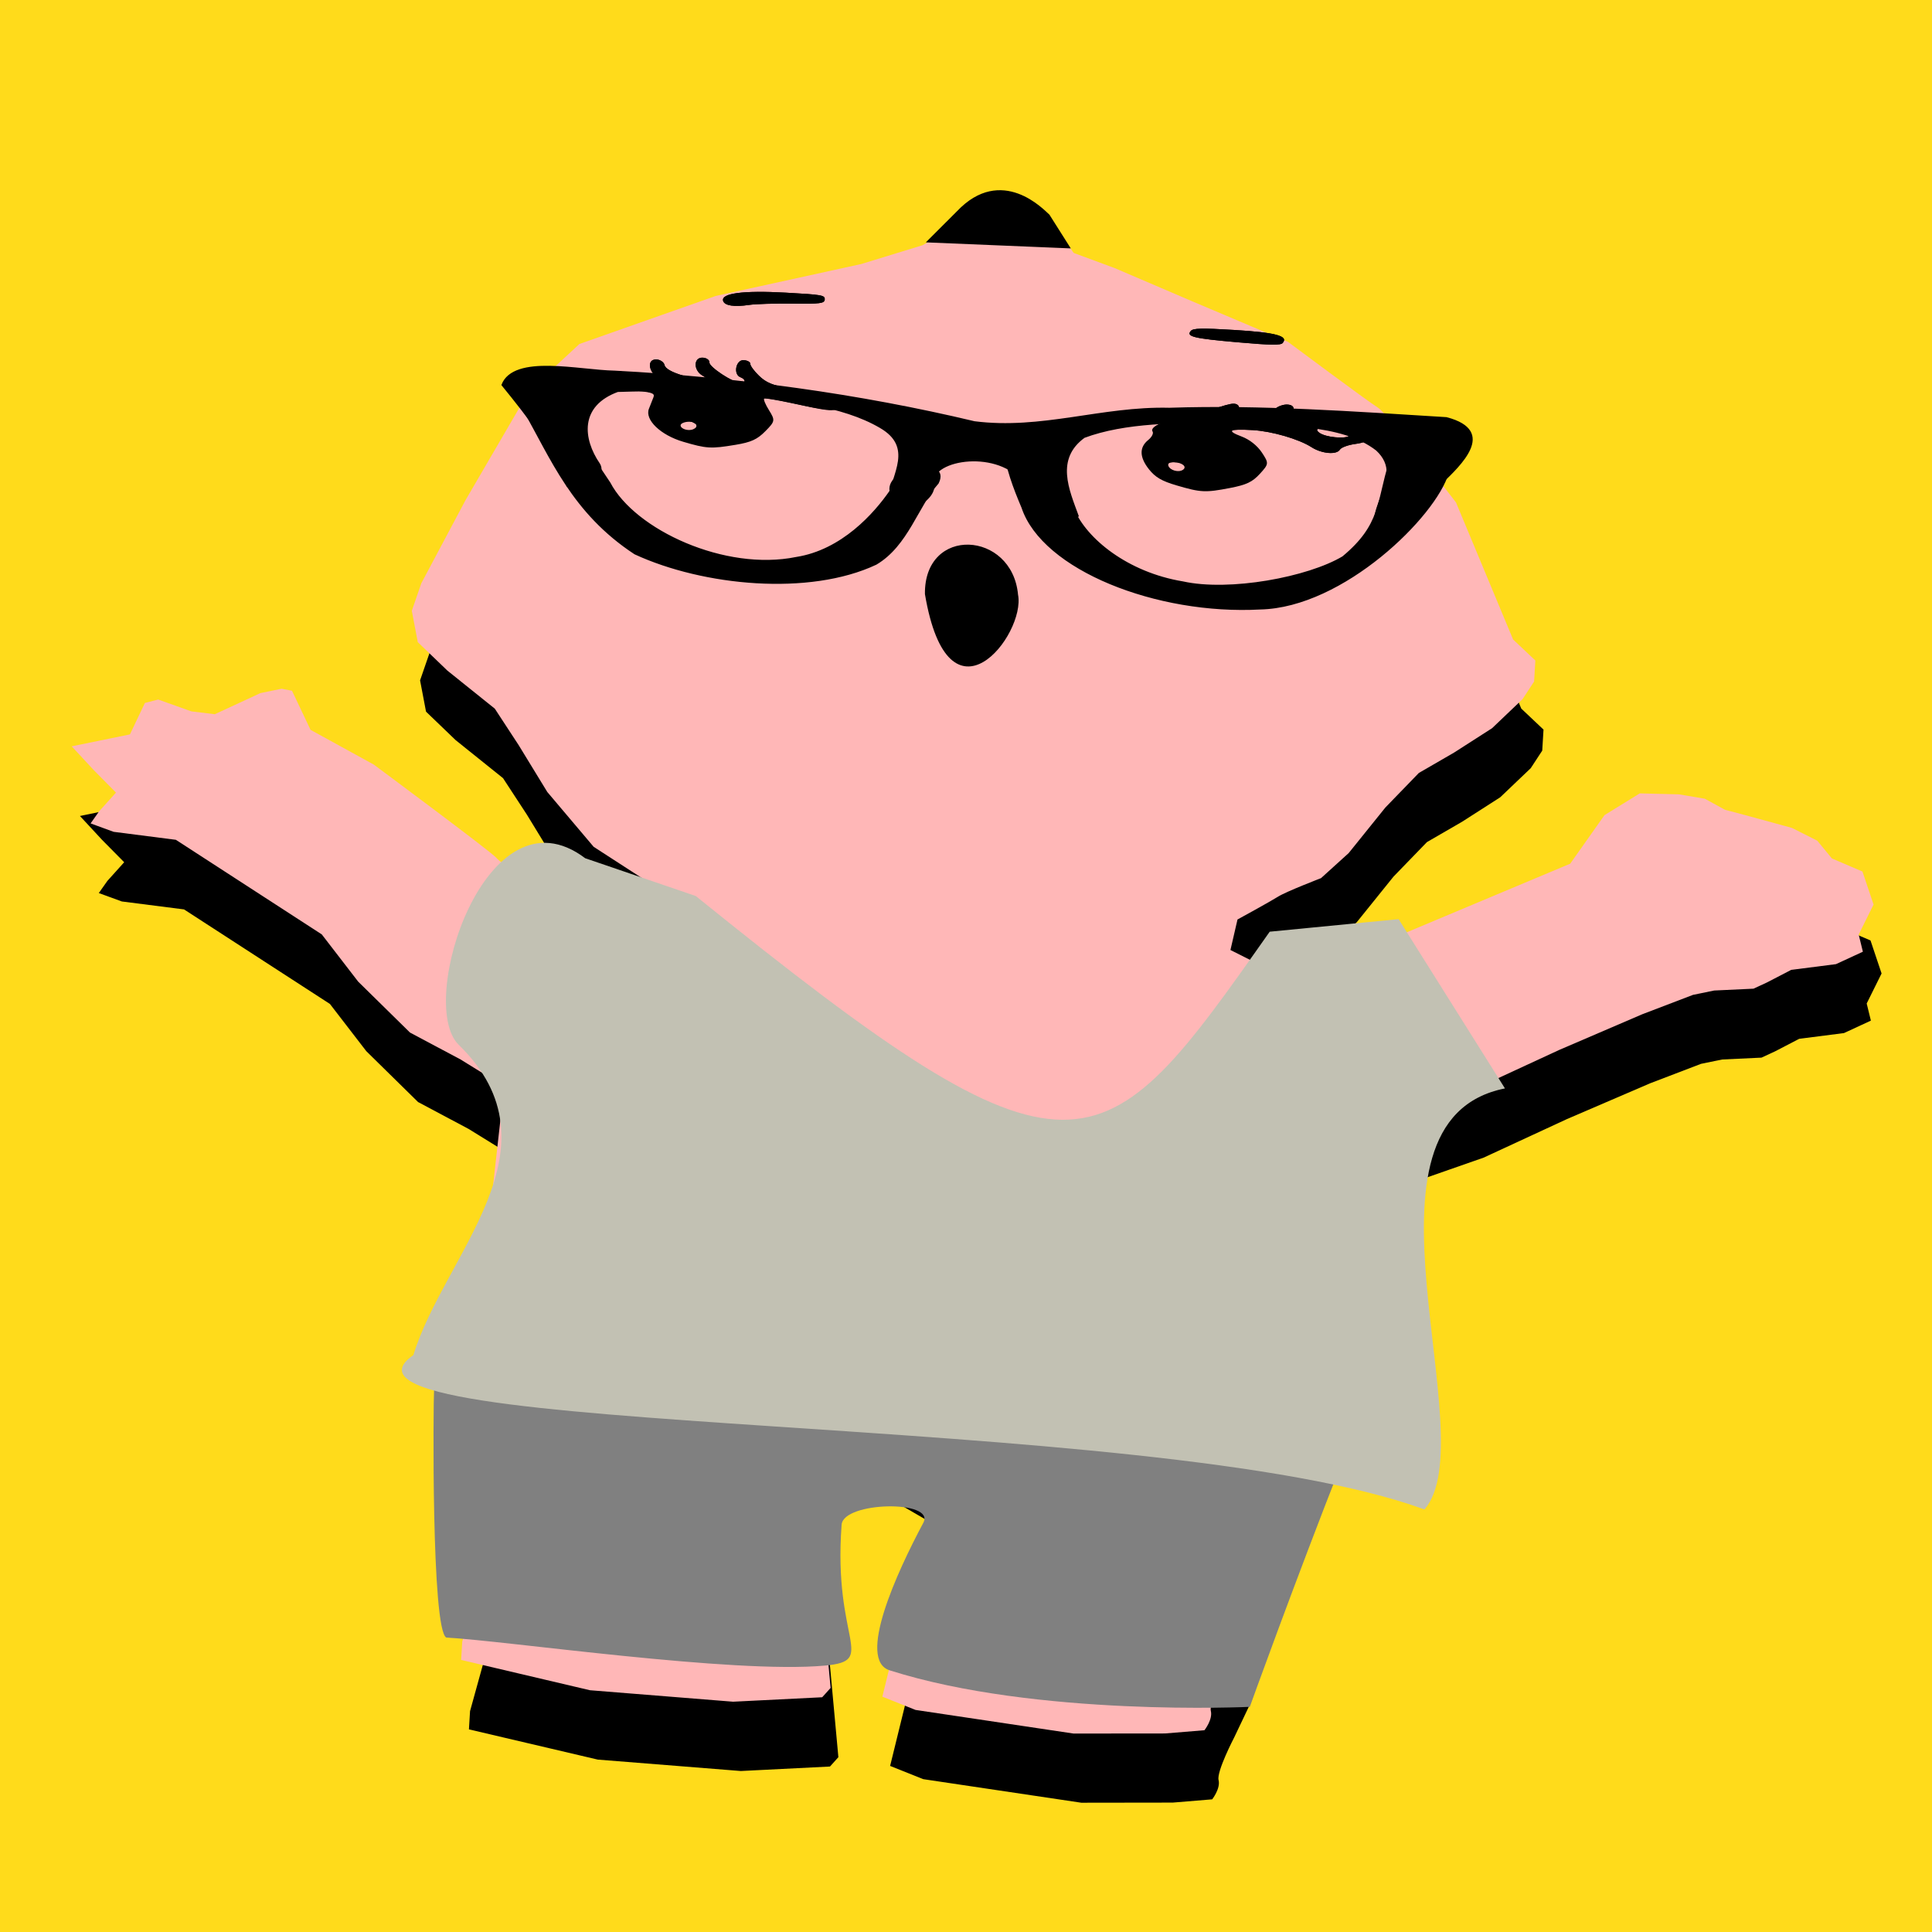
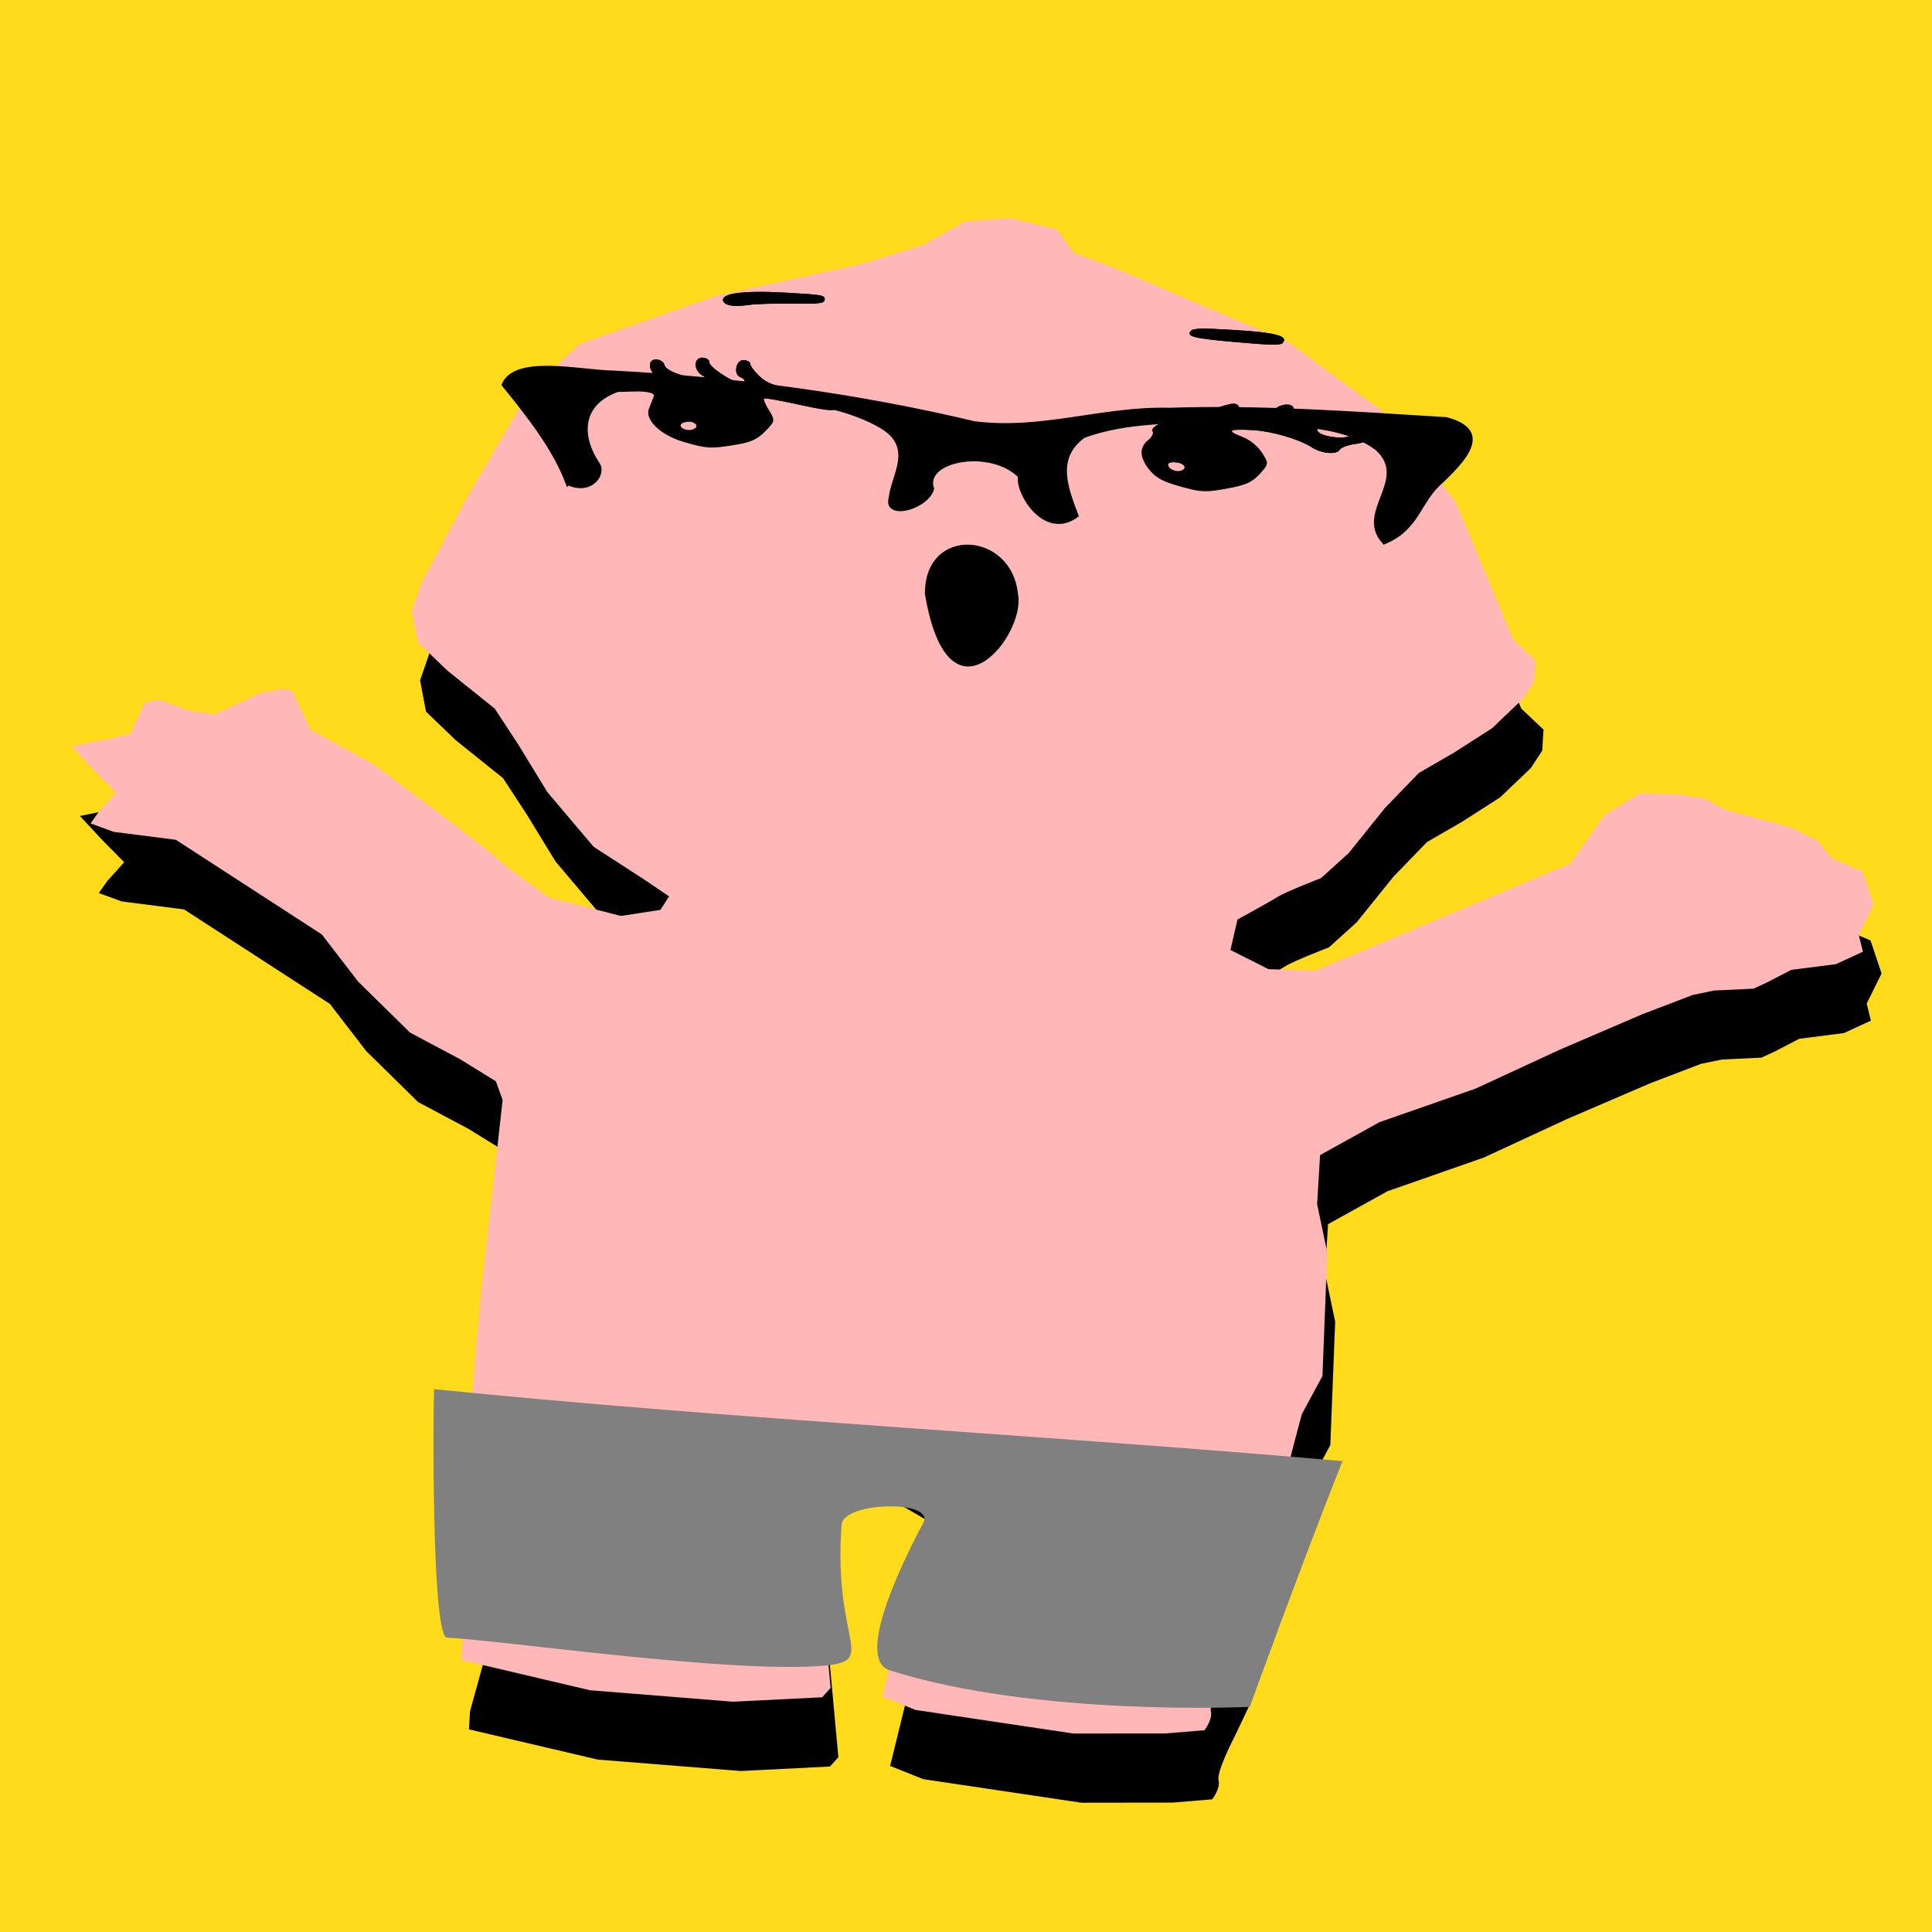
<svg xmlns="http://www.w3.org/2000/svg" width="600" height="600" viewBox="0 0 600 600">
  <defs>
    <filter id="a">
      <feGaussianBlur stdDeviation="13.884" />
    </filter>
  </defs>
  <path fill="#ffdb1b" d="M-18.319-11.806h641.563v629.88H-18.32z" />
  <g transform="matrix(.649 .039 -.029 .479 -1191.687 -242.088)" filter="url(#a)">
    <path d="M2377.25 520.773l-8.722-14.532-22.43-5.45-21.183 3.633-19.937 17.258-28.66 14.532-68.535 26.34-63.55 36.33-22.43 31.79-27.414 73.57-18.69 55.406-3.74 18.165 3.74 19.982 14.952 17.257 23.676 22.707 12.46 22.707 14.954 29.065 23.675 33.606 24.922 19.074 12.46 9.99-3.738 9.084-18.69 5.45-34.891-9.083s-23.676-19.983-26.168-23.616c-2.492-3.633-61.058-55.404-61.058-55.404l-31.152-19.982-9.969-24.524-4.984-.908-9.969 3.633-21.183 15.44-11.215-.908-16.199-6.358-6.23 2.725-6.23 20.89-27.415 9.992 11.215 14.532 11.215 13.624-7.477 12.716-3.738 8.174 11.215 4.542 29.906 2.725 72.273 55.404 18.69 29.065 26.169 30.882 24.921 15.44 17.445 12.716 3.739 11.808-4.985 130.791-1.246 71.754 4.985 45.414 12.46 44.505-9.968 27.248-4.985 31.79v11.808l62.305 14.532 68.534 1.817 42.367-6.358 3.738-6.358-9.968-88.103-3.738-61.763 9.968-12.715 11.215-2.725h14.953l18.691 12.716 2.492 17.257-18.69 138.966 16.198 7.266 76.011 9.083 43.613-3.633 18.691-3.633s3.739-7.267 2.493-12.716c-1.246-5.45 6.23-28.157 6.23-28.157l6.23-20.89 6.23-29.973 2.493-32.698s7.477-30.881 7.477-37.24c0-6.357 6.23-46.321 6.23-46.321l8.723-25.432-1.247-79.928-6.23-30.882v-31.79l27.414-23.614 44.859-25.432 38.629-28.157 38.628-26.34 23.676-14.532 9.969-3.633 18.69-2.725 6.231-4.541 11.215-9.083 21.183-5.45 12.461-9.082-2.492-10.9 6.23-19.982-6.23-20.89-14.953-7.266-7.476-10.9-12.461-7.266-22.43-6.358-9.969-2.725-9.968-6.357-12.461-1.817-18.691.908-16.2 15.44-14.952 32.699-118.378 79.02-22.43.908-18.691-10.9 2.492-19.981s14.953-12.716 18.691-16.35c3.738-3.632 19.938-13.623 19.938-13.623l12.46-17.258 16.2-30.881 14.953-23.615 16.199-14.533 17.445-17.257 13.707-19.982 4.984-11.807v-13.624l-11.215-12.716-31.152-86.286s-34.89-54.497-39.875-58.13c-4.984-3.633-44.859-39.056-44.859-39.056l-47.35-22.707-37.383-18.165z" />
    <path d="M2382.41 736.274c-4.63-41.06-91.908-49-95.847 7.007 46.682 114.11 101.332 18.92 95.847-7.007zm76.105-69.785c7.71-2.67 10.506-4.756 13.825-10.318 4.022-6.74 4.032-7.203.31-13.882-2.373-4.259-6.249-7.91-10.103-9.516-7.616-3.182-6.097-4.58 5.035-4.58 9.337 0 22.315 3.972 28.639 8.765 5.068 3.84 12.187 4.075 13.571.447.564-1.477 3.89-3.426 7.392-4.332 7.161-1.844 8.68-6.365 2.148-6.365-2.316 0-4.815.669-5.552 1.487-2.036 2.258-11.053 1.777-14.116-.752-2.247-1.856-1.735-2.767 2.99-5.313 5.62-3.02 7.725-7.317 3.58-7.317-1.165 0-5.315 1.336-9.222 2.969-9.544 3.988-15.68 4.038-12.607.103 3.202-4.1 2.777-7.533-.932-7.533-1.748 0-4.217 1.33-5.487 2.956-1.27 1.626-4.723 3.372-7.672 3.88-2.949.507-5.362 1.518-5.362 2.248 0 .729-2.148 1.326-4.774 1.326-3.713 0-4.195-.397-2.17-1.785 3.422-2.345 3.348-7.15-.108-7.095-3.246.052-16.817 8.268-16.817 10.18 0 .739-3.284 1.765-7.297 2.281-8.171 1.05-15.512 5.677-13.816 8.707.613 1.094-.21 3.629-1.83 5.632-4.123 5.103-3.712 11.493 1.217 18.936 3.221 4.863 6.419 7.055 13.515 9.262 11.868 3.692 13.939 3.66 25.636-.39zm-30.06-12.02c-.413-1.443.672-2.484 2.582-2.484 4.03 0 6.464 2.425 4.556 4.54-1.963 2.177-6.296.926-7.14-2.06zm-206.98 3.48c7.444-2.315 10.237-4.324 13.897-9.996 4.37-6.768 4.42-7.407 1.094-13.746-1.919-3.656-3.067-6.936-2.552-7.29.516-.353 6.573.527 13.46 1.955 17.85 3.7 21.076 3.657 21.895-.29.776-3.74-1.986-4.834-21.698-8.596-10.1-1.927-13.14-3.295-16.818-7.567-2.495-2.87-4.513-6.171-4.513-7.361 0-1.175-1.476-2.141-3.255-2.141-3.756 0-4.693 9.625-1.085 11.153 2.726 1.155 2.841 3.718.167 3.718-3.697 0-15.357-9.12-15.357-12.012 0-1.572-1.464-2.86-3.255-2.86-4.495 0-4.283 8.43.291 11.566 5.136 3.52.43 3.911-9.31.775-5.45-1.755-8.58-3.843-9.034-6.026-.381-1.837-2.149-3.34-3.928-3.34-5.549 0-2.98 10.825 2.994 12.621 7.414 2.23 5.863 3.738-3.844 3.738-7.202 0-9.158-.65-11.198-3.718-3.104-4.669-8.285-4.847-8.285-.285 0 5.176 4.567 8.246 13.02 8.753 6.223.372 7.465.992 6.876 3.429-.395 1.636-1.218 5.054-1.829 7.596-1.75 7.284 6.289 16.562 17.322 19.995 11.334 3.526 13.384 3.52 24.92-.068zm-26.69-10.529c0-1.147 1.708-2.312 3.797-2.587 3.74-.494 5.287 2.662 2.305 4.705-2.274 1.559-6.103.23-6.103-2.118zm284.676-76.677c2.67-4.759-3.623-6.499-23.522-6.499-15.55 0-19.587.456-20.637 2.331-2.144 3.83 1.53 4.716 22.767 5.492 16.031.586 20.482.31 21.4-1.33zm-255.382-3.747c2.984-.853 12.26-1.99 20.614-2.527 13.27-.852 15.19-1.351 15.19-3.95 0-2.755-1.383-2.964-18.832-2.843-20.295.142-30.913 2.927-29.557 7.754.859 3.054 5.399 3.62 12.585 1.565z" />
    <path d="M2459.97 665.436c17.899-7.479 17.6-27.415-.493-33.065-7.028-2.194-3.189-4.119 8.28-4.15 9.16-.026 22.16 3.967 28.46 8.742 5.067 3.84 12.187 4.075 13.571.447.564-1.477 3.89-3.426 7.392-4.332 7.183-1.844 8.702-6.365 2.17-6.365-2.317 0-4.815.669-5.553 1.487-2.036 2.258-11.052 1.777-14.115-.752-2.248-1.856-1.736-2.767 2.989-5.313 5.62-3.02 7.725-7.317 3.58-7.317-1.164 0-5.314 1.336-9.222 2.969-9.544 3.988-15.679 4.038-12.606.103 3.201-4.1 2.776-7.533-.932-7.533-1.749 0-4.218 1.33-5.488 2.956-1.27 1.627-4.722 3.372-7.671 3.88-2.95.507-5.362 1.518-5.362 2.248 0 .729-2.149 1.326-4.774 1.326-3.713 0-4.196-.397-2.17-1.785 3.421-2.345 3.348-7.15-.109-7.095-3.245.052-16.817 8.268-16.817 10.18 0 .739-3.284 1.765-7.297 2.281-9.704 1.248-16.16 6.045-12.921 9.6 1.767 1.939 1.623 3.533-.562 6.237-4.229 5.232-3.73 13.305 1.163 18.803 8.093 9.097 25.277 11.978 38.499 6.453zm-31.822-8.174c-3.298-2.707-1.15-5.265 4.384-5.265 2.625 0 4.21 1.027 4.21 2.722 0 4.87-4.26 6.13-8.601 2.544zm-204.703-.749c12.68-5.298 17.189-16.361 10.357-25.415-3.093-4.1-3.045-4.387.727-4.387 2.22 0 10.093 1.362 17.496 3.028 14.408 3.241 17.642 2.93 17.642-1.666 0-3.22-3.726-4.585-22.093-8.09-10.1-1.927-13.14-3.295-16.817-7.566-2.474-2.87-4.492-6.172-4.492-7.362 0-1.175-1.475-2.141-3.255-2.141-3.756 0-4.692 9.625-1.085 11.153 2.726 1.155 2.841 3.718.167 3.718-3.697 0-15.356-9.12-15.356-12.011 0-1.573-1.465-2.86-3.255-2.86-4.496 0-4.284 8.43.29 11.565 5.136 3.52.43 3.912-9.31.775-5.45-1.755-8.58-3.843-9.034-6.026-.38-1.837-2.149-3.34-3.928-3.34-5.549 0-2.98 10.825 2.994 12.622 7.414 2.229 5.863 3.737-3.844 3.737-7.202 0-9.158-.65-11.198-3.718-2.994-4.491-8.289-4.908-8.289-.64 0 5.77 4.058 8.82 11.74 8.82 8.38 0 12.875 2.734 9.863 5.998-3.382 3.664-2.297 12.328 2.173 17.352 8.093 9.097 25.278 11.977 38.5 6.452zm-29.652-6.687c-3.299-2.706-1.15-5.264 4.383-5.264 2.626 0 4.21 1.026 4.21 2.721 0 4.87-4.26 6.13-8.601 2.544zm285.675-79.071c2.669-4.76-3.624-6.5-23.522-6.5-15.551 0-19.588.457-20.637 2.331-2.145 3.83 1.529 4.716 22.767 5.493 16.03.586 20.482.309 21.4-1.33zm-255.383-3.748c2.984-.853 12.26-1.99 20.615-2.526 13.269-.852 15.19-1.352 15.19-3.95 0-2.756-1.383-2.965-18.832-2.843-20.296.141-30.914 2.926-29.557 7.753.858 3.055 5.399 3.62 12.585 1.566z" />
    <path d="M2453.74 655.99c6.122-4.465 6.001-10.086-.303-14.145-6.516-4.195-14.717-4.112-20.64.209-5.89 4.297-6.041 7.967-.377 9.199 2.773.603 4.34 2.25 4.34 4.561 0 2.979 1.083 3.618 6.131 3.618 3.604 0 8.077-1.42 10.85-3.442zm-234.355-8.923c2.582-1.903 4.71-5.13 4.71-7.183 0-4.714-8.355-10.202-15.494-10.202-11.085 0-20.524 12.653-10.747 14.405 2.277.408 4.627 2.018 5.222 3.579 1.515 3.97 10.483 3.638 16.3-.605z" />
    <path d="M2452.981 655.871c6.899-4.728 6.944-8.96.145-13.619-2.93-2.008-7.378-3.643-9.873-3.643-5.158 0-15.19 6.224-15.19 9.425 0 1.169 1.87 2.46 4.156 2.87 2.293.41 4.482 2.322 4.883 4.263 1.039 5.033 9.04 5.392 15.87.71zm-234.203-9.022c2.93-1.993 5.316-5.042 5.316-6.752s-2.397-4.752-5.326-6.76c-2.93-2.007-7.378-3.643-9.874-3.643-5.694 0-15.19 6.356-15.19 10.169 0 1.652 1.91 3.21 4.502 3.675 2.475.444 5.03 2.195 5.677 3.891 1.593 4.174 8.333 3.918 14.875-.565z" />
    <path d="M2452.7 655.217c7.768-5.89 1.8-15.125-9.809-15.125-9.495 0-17.135 8.91-9.388 10.948 1.79.47 3.255 2.216 3.255 3.877 0 3.966 10.83 4.17 15.939.301zm-234.356-8.923c7.768-5.89 1.8-15.125-9.809-15.125-10.536 0-17.704 10.644-8.302 12.329 2.387.427 4.34 1.844 4.34 3.147 0 3.294 9.268 3.059 13.768-.35z" />
    <path d="M2448.12 656.347c9.442-3.77 9.157-11.215-.565-14.78-5.074-1.862-11.69.061-15.06 4.377-1.752 2.243-.936 3.725 4.075 7.402 7.062 5.18 6.474 5.028 11.55 3zm-234.355-8.923c6.049-2.415 8.666-6.88 6.02-10.267-5.353-6.855-16.415-6.835-21.784.04-1.936 2.48-1.244 3.723 4.124 7.402 7.296 5 6.609 4.834 11.64 2.825z" />
    <g>
      <path d="M2321.74 500l-13.14 20.076 66.125-1.65-10.416-19.578c-2.85-3.033-23.385-29.622-42.57 1.152z" stroke="#000" stroke-width="1.79" />
    </g>
  </g>
  <path d="M333.448 78.555l-5.243-7.304-14.401-3.491-13.854.908-13.438 7.484-19.02 5.836-45.243 9.927-42.295 14.908-15.474 14.347-19.912 34.166-13.727 25.807-2.95 8.555 1.851 9.719 9.209 8.854 14.713 11.807 7.434 11.367 8.868 14.51 14.4 17.028 15.626 10.116 7.8 5.275-2.688 4.204-12.289 1.877-22.384-5.721s-14.792-10.502-16.305-12.34c-1.513-1.839-38.035-28.939-38.035-28.939L96.447 226.66l-5.764-12.14-3.21-.63-6.574 1.349-14.195 6.565-7.253-.876-10.33-3.682-4.123 1.06-4.646 9.763-18.08 3.71 6.86 7.402 6.886 6.967-5.219 5.797-2.661 3.77 7.148 2.615 19.333 2.48 45.314 29.379 11.295 14.657 16.095 15.82 15.731 8.376 10.957 6.776 2.087 5.803-7.002 62.458-2.876 34.323 1.928 21.95 6.806 21.81-7.255 12.661-4.15 15.033-.34 5.656 40.02 9.408 44.432 3.562 27.682-1.382 2.61-2.9-3.934-42.595-.647-29.733 6.836-5.7 7.358-.865 9.705.588 11.766 6.825 1.12 8.365-16.133 65.835 10.305 4.117 49.074 7.336 28.413-.028 12.236-1.006s2.636-3.334 1.984-5.994c-.652-2.66 4.855-13.243 4.855-13.243l4.646-9.762 4.907-14.114 2.559-15.565s5.742-14.5 5.925-17.546c.183-3.045 5.378-21.945 5.378-21.945l6.394-11.84 1.493-38.337-3.154-15.038.915-15.228 18.474-10.236 29.849-10.421 25.883-11.971 25.831-11.1 15.786-6.032 6.575-1.35 12.21-.57 4.175-1.931 7.54-3.911 13.907-1.779 8.35-3.861-1.304-5.32 4.62-9.327-3.443-10.251-9.496-4.068-4.54-5.515-7.878-3.97-14.375-3.927-6.392-1.696-6.287-3.438-8.036-1.36-12.158-.298-10.959 6.76-10.647 15.077-79.111 33.204-14.584-.446-11.818-5.955 2.193-9.474s10.071-5.504 12.602-7.098c2.531-1.593 13.333-5.743 13.333-5.743l8.585-7.778 11.404-14.157 10.386-10.725 10.932-6.325 11.82-7.582 9.473-9.034 3.575-5.46.392-6.527-6.913-6.531-17.735-42.558s-21.076-27.475-24.207-29.412c-3.13-1.936-27.992-20.47-27.992-20.47l-30.08-12.737-23.74-10.17z" fill="#ffb7b7" />
  <path d="M316.162 184.678c-1.823-19.851-29.18-21.491-28.916-.192 7.338 43.55 31.355 12.636 28.916.192zm65.836-33.129c5.081-.976 6.956-1.865 9.27-4.4 2.805-3.07 2.825-3.292.602-6.637-1.418-2.134-3.829-4.035-6.284-4.955-4.852-1.824-3.826-2.434 3.4-1.997 6.06.367 14.37 2.78 18.336 5.323 3.179 2.04 7.793 2.431 8.796.748.408-.686 2.624-1.489 4.923-1.785 4.7-.602 5.817-2.708 1.577-2.965-1.503-.09-3.144.132-3.647.494-1.386 1.002-7.225.418-9.14-.914-1.405-.978-1.047-1.394 2.093-2.428 3.735-1.226 5.225-3.202 2.535-3.364-.756-.046-3.488.43-6.071 1.06-6.31 1.535-10.293 1.318-8.186-.446 2.196-1.838 2.02-3.5-.388-3.645-1.134-.069-2.776.471-3.647 1.2-.87.73-3.162 1.43-5.09 1.557-1.93.128-3.525.518-3.546.867-.02.35-1.432.55-3.137.448-2.41-.146-2.711-.355-1.357-.94 2.289-.99 2.38-3.294.134-3.403-2.108-.103-11.153 3.3-11.208 4.216-.022.353-2.182.716-4.802.806-5.334.182-10.232 2.11-9.218 3.628.366.548-.241 1.73-1.35 2.626-2.823 2.283-2.74 5.36.244 9.119 1.95 2.456 3.963 3.632 8.506 4.968 7.596 2.234 8.942 2.3 16.65.82zm-19.165-6.938c-.226-.708.508-1.164 1.747-1.089 2.617.159 4.126 1.416 2.827 2.354-1.337.966-4.113.197-4.576-1.267zm-134.444-6.461c4.898-.817 6.769-1.67 9.308-4.243 3.03-3.07 3.082-3.374 1.106-6.542-1.14-1.827-1.791-3.443-1.446-3.592.344-.149 4.25.51 8.68 1.465 11.478 2.473 13.574 2.58 14.22.72.61-1.76-1.15-2.393-13.837-4.969-6.5-1.32-8.434-2.094-10.698-4.285-1.537-1.473-2.751-3.134-2.717-3.704.034-.562-.896-1.083-2.051-1.153-2.438-.148-3.323 4.426-1.026 5.3 1.737.66 1.737 1.893.002 1.787-2.4-.145-9.705-4.971-9.622-6.356.045-.754-.868-1.428-2.03-1.498-2.918-.177-3.023 3.87-.145 5.551 3.232 1.888.167 1.89-6.064.006-3.488-1.055-5.46-2.178-5.69-3.241-.195-.895-1.3-1.685-2.454-1.755-3.602-.218-2.247 5.069 1.58 6.164 4.747 1.36 3.697 2.02-2.603 1.64-4.675-.284-5.926-.671-7.161-2.221-1.88-2.359-5.238-2.647-5.37-.462-.149 2.48 2.727 4.13 8.2 4.704 4.028.423 4.816.768 4.363 1.913l-1.406 3.567c-1.345 3.42 3.605 8.18 10.668 10.258 7.255 2.134 8.585 2.212 16.177.946zm-17.021-6.092c.033-.55 1.176-1.04 2.54-1.09 2.441-.09 3.354 1.482 1.36 2.344-1.52.657-3.968-.13-3.9-1.254zm186.983-25.552c1.87-2.174-2.165-3.255-15.08-4.036-10.094-.611-12.727-.551-13.462.306-1.502 1.75.857 2.319 14.619 3.525 10.388.91 13.285.952 13.928.203zM232.698 94.682c1.961-.291 8.015-.471 13.453-.4 8.637.113 9.898-.051 9.973-1.296.08-1.32-.812-1.474-12.141-2.101-13.177-.73-20.15.188-19.408 2.553.47 1.497 3.4 1.946 8.124 1.244z" />
  <path d="M382.973 151.102c11.833-2.88 12.213-12.442.632-15.859-4.498-1.327-1.951-2.098 5.494-1.663 5.947.348 14.269 2.771 18.22 5.306 3.179 2.038 7.793 2.43 8.796.747.409-.685 2.624-1.489 4.923-1.785 4.715-.601 5.831-2.707 1.592-2.964-1.504-.09-3.145.132-3.648.494-1.386 1.002-7.224.418-9.14-.914-1.405-.978-1.046-1.393 2.094-2.428 3.734-1.225 5.224-3.202 2.534-3.364-.756-.046-3.488.43-6.071 1.06-6.31 1.535-10.293 1.318-8.185-.446 2.196-1.838 2.019-3.5-.389-3.645-1.134-.069-2.775.472-3.647 1.2-.87.73-3.162 1.43-5.09 1.558-1.93.127-3.525.517-3.546.866-.02.35-1.432.55-3.136.448-2.41-.146-2.712-.355-1.357-.94 2.288-.99 2.378-3.294.133-3.403-2.108-.103-11.153 3.3-11.208 4.216-.021.354-2.182.716-4.802.806-6.334.216-10.664 2.26-8.663 4.091 1.09.998.952 1.756-.545 2.966-2.895 2.34-2.804 6.227.213 9.053 4.992 4.675 16.063 6.73 24.803 4.603zm-20.42-5.165c-2.062-1.426-.594-2.567 2.997-2.35 1.705.103 2.703.657 2.654 1.469-.14 2.333-2.94 2.769-5.655.88zm-132.844-8.398c8.383-2.04 11.628-7.162 7.454-11.768-1.89-2.085-1.85-2.221.598-2.073 1.442.087 6.512 1.05 11.27 2.138 9.258 2.118 11.365 2.096 11.498-.105.093-1.543-2.286-2.343-14.107-4.743-6.5-1.32-8.433-2.095-10.697-4.285-1.523-1.472-2.738-3.133-2.704-3.703.034-.563-.896-1.084-2.05-1.154-2.439-.147-3.324 4.427-1.026 5.3 1.736.66 1.737 1.893.001 1.788-2.4-.145-9.705-4.972-9.621-6.357.045-.753-.869-1.427-2.03-1.498-2.919-.176-3.024 3.87-.145 5.552 3.232 1.888.166 1.89-6.065.006-3.487-1.055-5.46-2.178-5.69-3.242-.195-.895-1.3-1.684-2.454-1.754-3.602-.218-2.246 5.069 1.58 6.164 4.748 1.359 3.698 2.02-2.603 1.639-4.674-.283-5.925-.67-7.16-2.22-1.815-2.27-5.24-2.677-5.363-.633-.166 2.764 2.38 4.384 7.366 4.686 5.439.329 8.279 1.815 6.23 3.26-2.301 1.623-1.846 5.816.91 8.398 4.991 4.676 16.062 6.73 24.803 4.603zm-19.054-4.368c-2.063-1.426-.595-2.567 2.997-2.35 1.704.104 2.703.658 2.654 1.47-.14 2.332-2.941 2.769-5.656.88zm187.7-26.659c1.87-2.175-2.165-3.255-15.08-4.037-10.094-.61-12.727-.55-13.462.306-1.503 1.75.856 2.32 14.619 3.525 10.388.91 13.285.953 13.928.204zM232.702 94.688c1.961-.291 8.015-.472 13.453-.4 8.637.112 9.898-.052 9.973-1.296.08-1.32-.812-1.475-12.141-2.102-13.178-.73-20.15.188-19.408 2.554.47 1.497 3.4 1.946 8.123 1.244z" />
  <path d="M379.202 146.332c4.101-1.898 4.185-4.595.21-6.787-4.109-2.266-9.434-2.548-13.402-.71-3.948 1.826-4.151 3.578-.51 4.39 1.782.399 2.751 1.25 2.685 2.356-.086 1.427.598 1.776 3.875 1.974 2.34.142 5.284-.362 7.142-1.223zm-151.856-13.477c1.73-.81 3.204-2.273 3.263-3.256.136-2.258-5.129-5.215-9.763-5.496-7.194-.435-13.685 5.255-7.39 6.479 1.467.285 2.945 1.148 3.287 1.92.869 1.961 6.7 2.154 10.597.35z" />
-   <path d="M378.712 146.246c4.614-1.994 4.765-4.02.486-6.519-1.843-1.076-4.683-2.035-6.303-2.133-3.348-.202-10.039 2.386-10.13 3.919-.034.56 1.142 1.252 2.614 1.538 1.476.287 2.842 1.288 3.046 2.234.53 2.452 5.712 2.938 10.28.963zm-151.754-13.52c1.959-.84 3.596-2.206 3.645-3.025.05-.82-1.419-2.37-3.263-3.447-1.843-1.077-4.683-2.035-6.303-2.133-3.697-.224-10.042 2.448-10.152 4.274-.048.792 1.146 1.613 2.815 1.938 1.594.31 3.202 1.248 3.574 2.087.913 2.062 5.295 2.203 9.67.313z" />
  <path d="M378.548 145.921c5.212-2.516 1.604-7.174-5.93-7.63-6.164-.373-11.38 3.595-6.41 4.876 1.15.295 2.05 1.189 2.002 1.985-.115 1.9 6.908 2.423 10.336.77zm-151.856-13.478c5.212-2.516 1.605-7.174-5.93-7.63-6.84-.413-11.799 4.403-5.745 5.58 1.537.298 2.764 1.054 2.727 1.678-.095 1.578 5.927 1.83 8.946.373z" />
-   <path d="M375.543 146.283c6.237-1.435 6.267-5.013.059-7.103-3.24-1.09-7.59-.43-9.902 1.506-1.201 1.006-.714 1.747 2.433 3.706 4.434 2.759 4.057 2.662 7.41 1.89zm-151.855-13.478c3.995-.92 5.823-2.955 4.203-4.682-3.277-3.494-10.458-3.918-14.14-.836-1.33 1.112-.916 1.735 2.463 3.708 4.592 2.682 4.15 2.575 7.474 1.81z" />
  <g>
-     <path d="M2321.74 500l-13.14 20.076 66.125-1.65-10.416-19.578c-2.85-3.033-23.385-29.622-42.57 1.152z" stroke="#000" stroke-width="1.79" transform="matrix(.649 .039 -.029 .479 -1194.552 -264.267)" />
-   </g>
+     </g>
  <g>
    <g stroke="#000" stroke-width="2.815">
      <path d="M77.682 161.485c-9.9-38.285-28.101-73.682-46.646-108.372 6.454-34.64 49.095-20.917 73.642-22.63 81.335-1.005 162.98 9.511 240.917 33.025 45.64 5.307 84.75-26.035 129.49-28.763 60.978-9.805 122.941-8.478 184.487-8.345 33.179 11.294 9.931 52.821-.927 73.27-14.258 23.213-13.446 54.58-35.278 73.121-19.728-33.114 14.974-73.406-7.907-105.676-24.96-29.496-66.88-21.902-101.005-21.293-32.897 2.257-68.968 6.222-95.758 26.685-19.164 26.999-8.579 61.572-1.173 90.738-19.974 29.851-40.514-22.415-39.165-40.914-20.891-31.376-66.027-11.897-58.15 19.548-1.67 21.405-30.267 40.508-27.036 13.182.768-26.438 14.795-59.31-9.07-79.855-26.594-23.276-64.015-25.333-97.524-28.907-26.71-1.137-53.443 1.402-79.806 5.582-26.385 19.632-21.99 58.006-9.99 84.603 4.94 11.356-3.485 36.124-19.1 25z" transform="matrix(.465 .028 -.016 .271 142.813 104.301)" />
-       <path d="M45.813 78.823c20.917 54.855 36.803 115.004 79.873 157.487 46.572 31.24 116.83 35.398 159.477-4.64 20.111-23.259 25.272-69.171 37.887-96.444 7.76-31.241-33.074-13.755-29.579 12.432-9.49 26.929-29.817 71.516-60.426 83.014-47.657 21.882-109.948-20.252-128.465-72.993-16.23-36.831-23.607-55.739-58.767-78.856zM367.496 89.778c32.373 3.22 39.099 40.616 46.774 66.108 9.583 33.593 38.706 69.431 76.284 76.157 32.038 8.736 84.195-13.72 106.636-40.083 24.663-39.604 20.714-65.23 27.446-111.454 23.143 12.232 41.81-12.965 37.46 8.02-6.66 50.437-64.654 160.008-118.943 167.526-67.961 13.448-145.162-29.608-161.243-98.757-6.377-22.118-12.269-44.531-14.414-67.517z" transform="matrix(.465 .028 -.016 .271 142.813 104.301)" />
    </g>
    <path d="M134.804 431.421c-.253 4.2-.876 74.753 3.805 77.144 18.798.999 88.975 11.314 117.575 8.702 16.567-1.514 2.441-7.452 5.191-43.76.548-7.228 29.198-7.742 25.378-.6-8.402 15.704-20.626 42.592-10.467 45.826 45.588 14.512 111.853 11.345 111.853 11.345s14.236-39.533 28.765-76.32c-94.015-8.229-188.202-12.905-282.1-22.337z" fill="gray" />
-     <path d="M394.315 289.347l40.037-3.899 33.023 52.571c-50.701 10.13-5.799 108.6-24.99 130.76-84.486-30.976-351.454-21.94-314.002-47.962 9.519-31.185 46.95-64.273 14.064-96.349-13.268-12.94 8.612-81.159 39.287-57.94l34.343 11.737c118.48 95.759 125.613 85.84 178.238 11.082z" fill="#c2c1b3" />
  </g>
</svg>